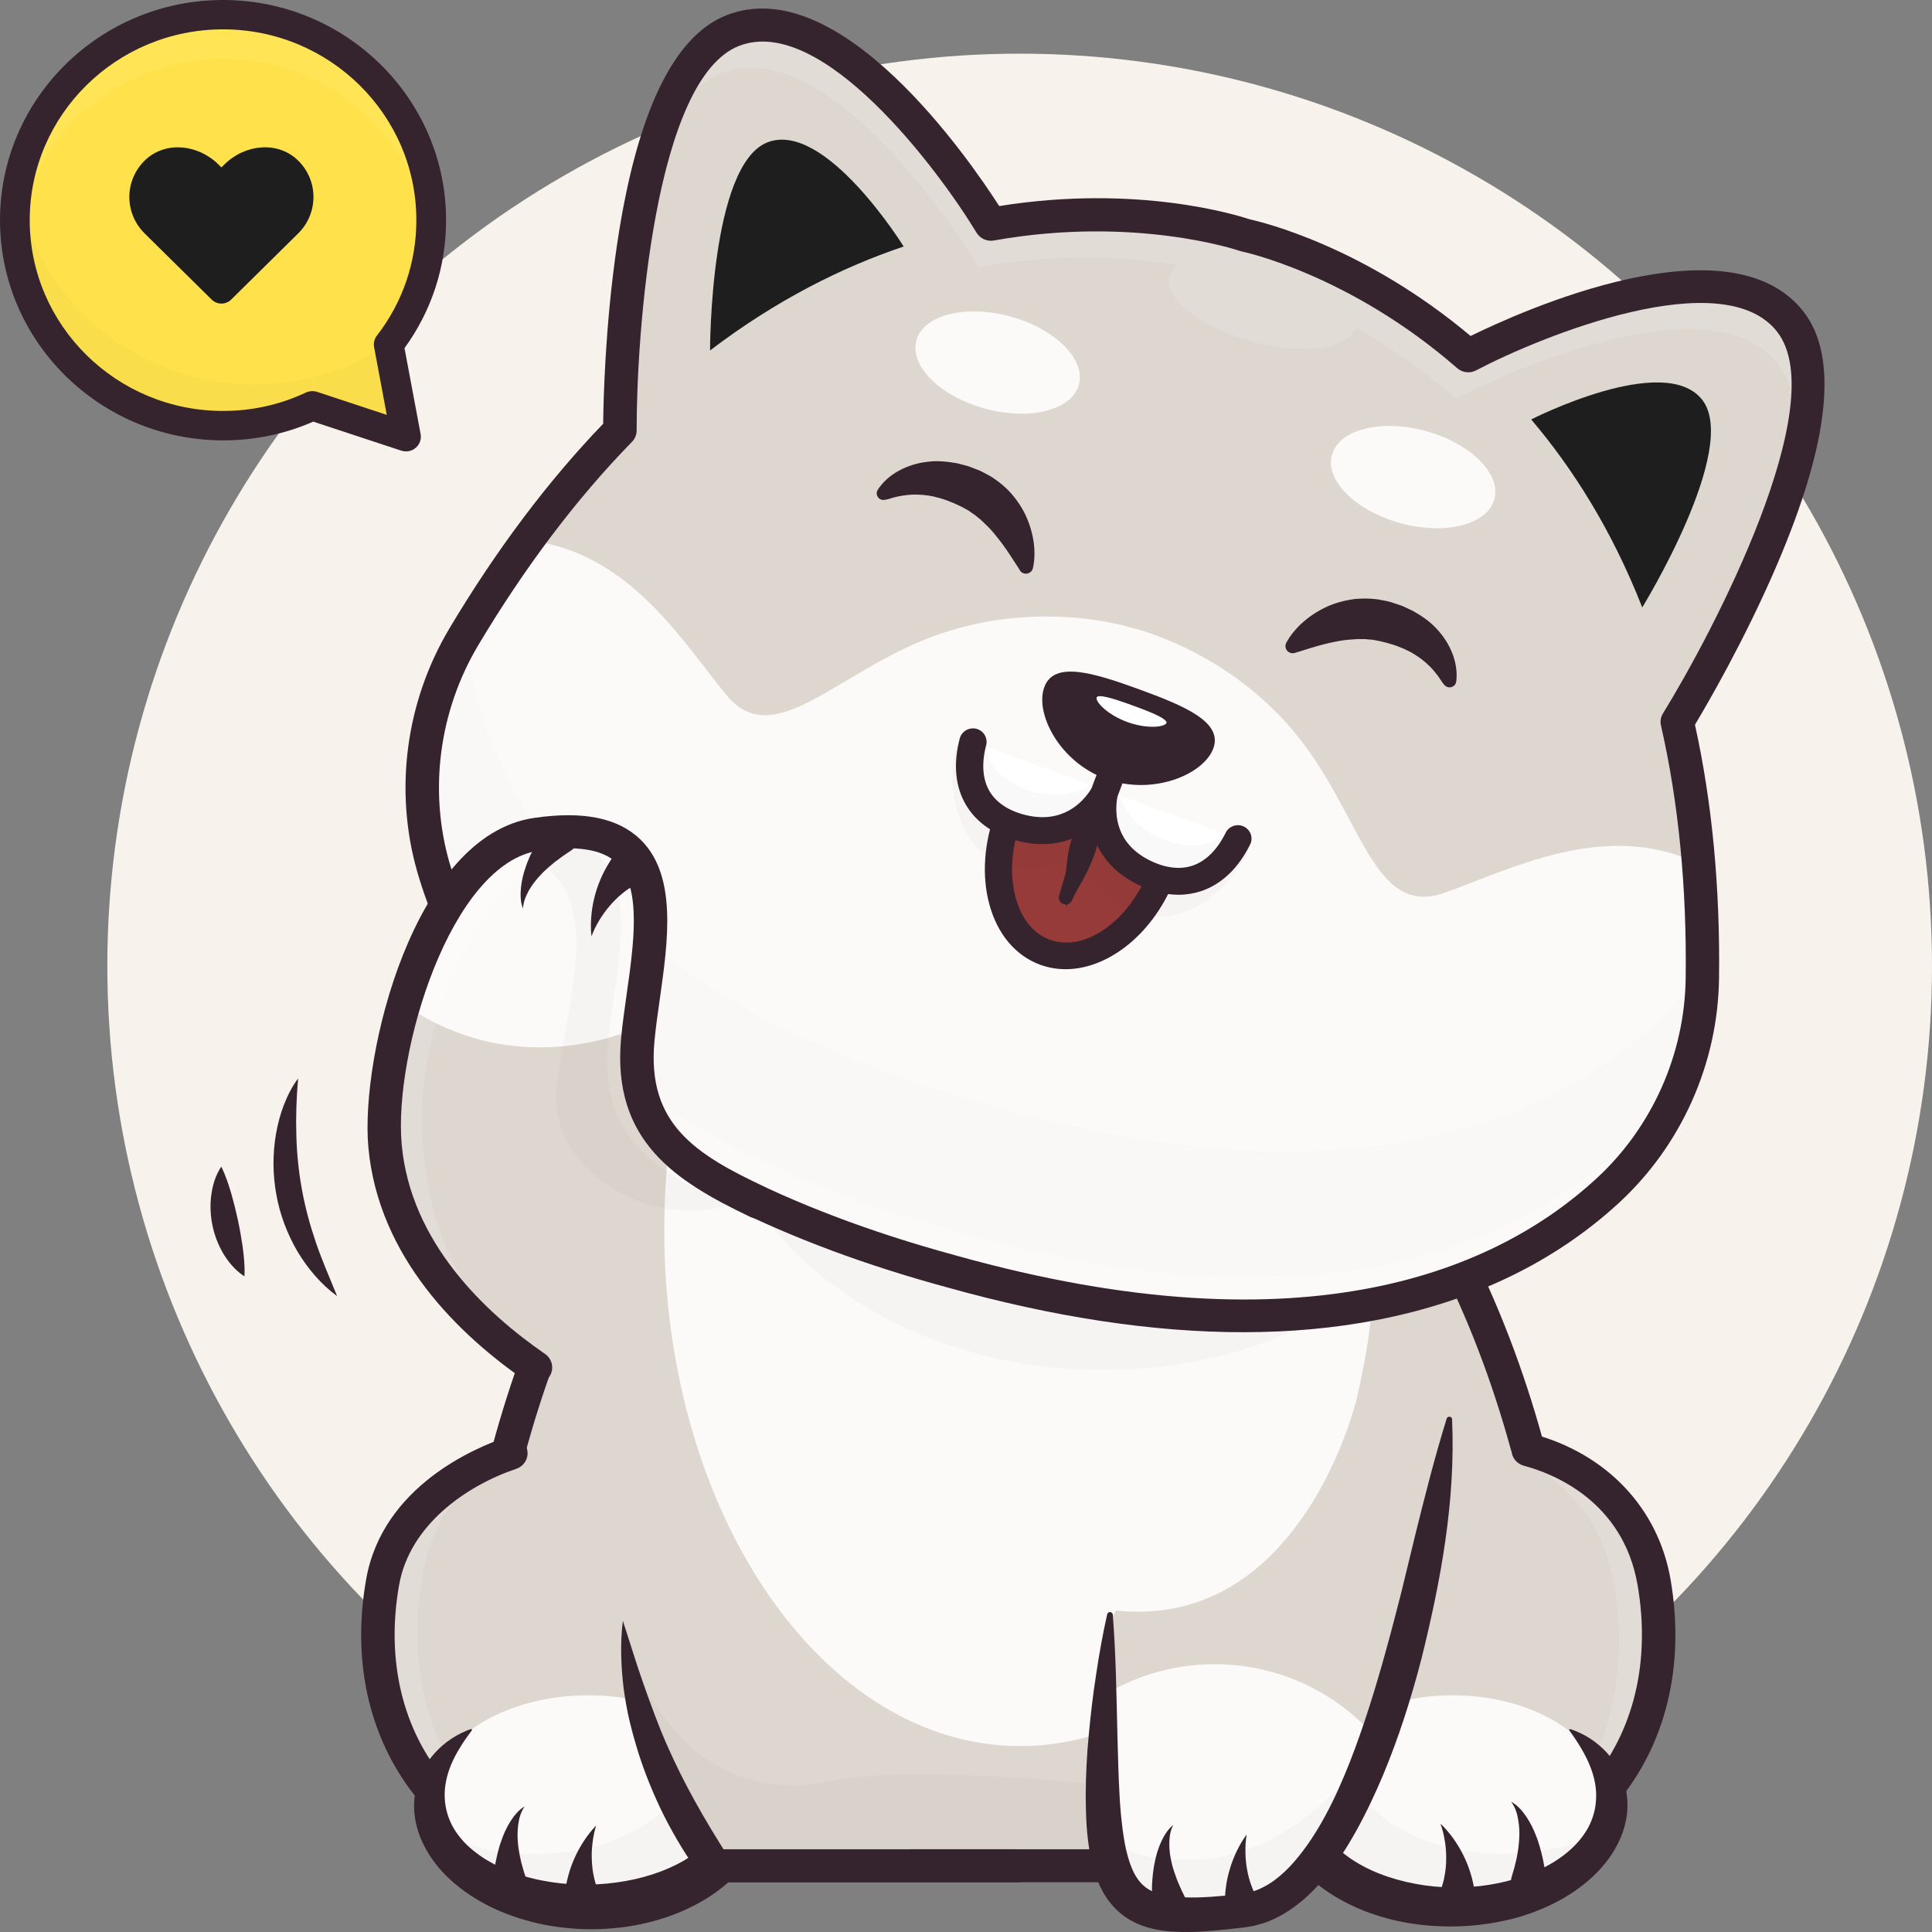
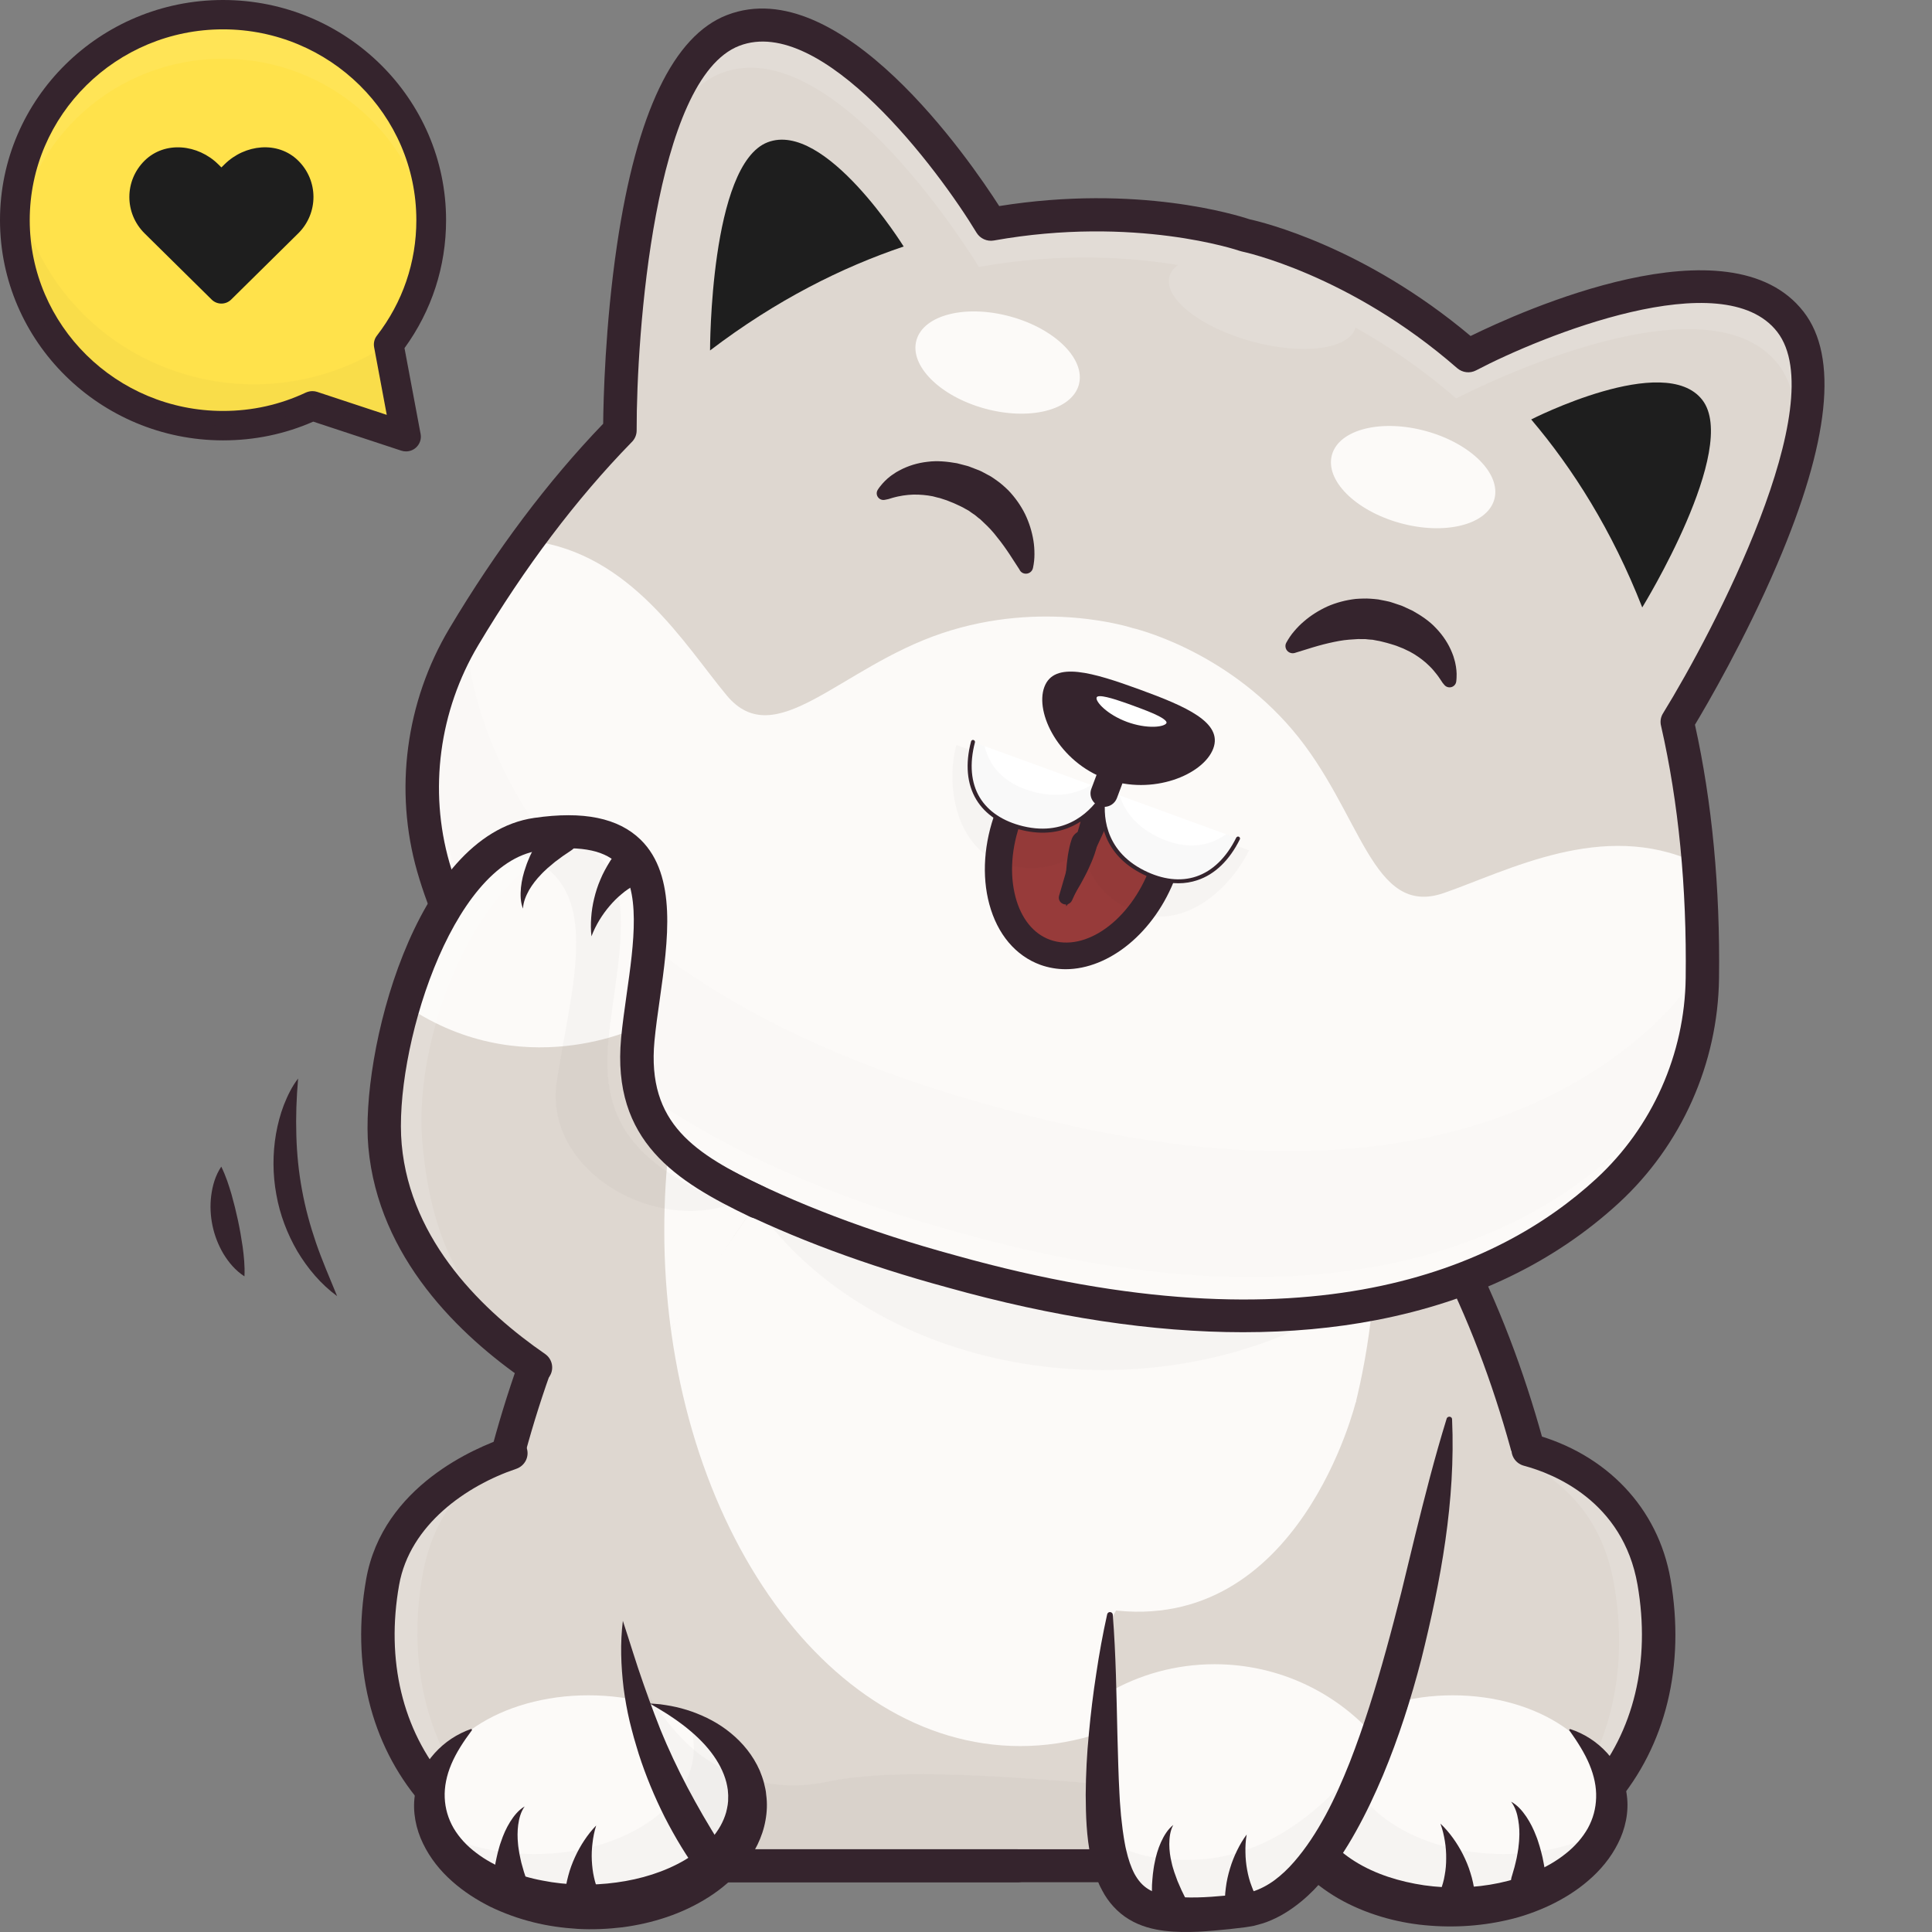
<svg xmlns="http://www.w3.org/2000/svg" width="170" height="170" viewBox="0 0 170 170" fill="none">
  <rect x="0" y="0" width="170" height="170" fill="#808080" stroke="none" />
-   <circle cx="89.722" cy="85" r="80.278" fill="#F8F2ED" />
  <g opacity="0.35">
    <g opacity="0.35">
      <path opacity="0.35" d="M82.014 152.202C73.04 152.202 65.762 156.228 65.762 157.462V164.172H98.266V157.462C98.266 156.222 90.988 152.202 82.014 152.202Z" fill="#35242D" />
    </g>
  </g>
  <path d="M43.164 134.403C43.138 134.518 43.119 134.633 43.093 134.748C43.093 134.748 43.093 134.748 43.1 134.742L43.164 134.403Z" fill="#DED7D0" />
  <path d="M42.847 135.189L43.002 134.371L43.326 134.428L43.248 134.825L42.847 135.189Z" fill="#35242D" />
  <path d="M136.66 137.502C132.957 116.054 121.846 87.78 89.717 76.992V76.928C89.684 76.941 89.659 76.948 89.626 76.96C89.594 76.948 89.568 76.941 89.536 76.928V76.992C58.922 87.263 47.39 113.402 43.162 134.403C43.162 134.409 43.097 134.748 43.007 135.361C42.282 140.123 39.886 161.149 53.341 163.923C54.234 164.108 55.154 164.178 56.067 164.178H89.529H89.71H123.348C124.131 164.178 124.915 164.127 125.685 163.993C138.013 161.788 137.45 144.641 136.66 137.502Z" fill="#DED7D0" />
  <path d="M123.352 164.332H56.065C55.055 164.332 54.148 164.249 53.306 164.076C39.625 161.258 42.189 139.637 42.843 135.336C42.94 134.71 43.005 134.371 43.005 134.371C47.129 113.881 58.525 87.288 89.365 76.884V76.711L89.624 76.801L89.883 76.711V76.884C121.895 87.685 133.084 115.786 136.827 137.477V137.49C137.63 144.769 138.154 161.929 125.722 164.153C125.003 164.274 124.233 164.332 123.352 164.332ZM89.618 77.133L89.579 77.146C58.797 87.474 47.434 113.996 43.322 134.428C43.322 134.441 43.257 134.78 43.167 135.381C42.519 139.637 39.981 161.002 53.371 163.757C54.194 163.923 55.074 164.006 56.065 164.006H123.352C124.213 164.006 124.965 163.948 125.657 163.821C137.817 161.648 137.286 144.705 136.49 137.515C132.754 115.888 121.598 87.857 89.657 77.139L89.618 77.133Z" fill="#35242D" />
  <path d="M136.66 137.502C132.957 116.054 121.846 87.78 89.717 76.992V76.928C89.684 76.941 89.659 76.948 89.626 76.96C89.594 76.948 89.568 76.941 89.536 76.928V76.992C58.922 87.263 47.39 113.402 43.162 134.403C43.162 134.409 43.097 134.748 43.007 135.361C42.282 140.123 39.886 161.149 53.341 163.923C54.234 164.108 55.154 164.178 56.067 164.178H89.529H89.71H123.348C124.131 164.178 124.915 164.127 125.685 163.993C138.013 161.788 137.45 144.641 136.66 137.502Z" fill="#DED7D0" />
  <path d="M123.352 164.332H56.065C55.055 164.332 54.148 164.249 53.306 164.076C39.625 161.258 42.189 139.637 42.843 135.336C42.94 134.71 43.005 134.371 43.005 134.371C47.129 113.881 58.525 87.288 89.365 76.884V76.711L89.624 76.801L89.883 76.711V76.884C121.895 87.685 133.084 115.786 136.827 137.477V137.49C137.63 144.769 138.154 161.929 125.722 164.153C125.003 164.274 124.233 164.332 123.352 164.332ZM89.618 77.133L89.579 77.146C58.797 87.474 47.434 113.996 43.322 134.428C43.322 134.441 43.257 134.78 43.167 135.381C42.519 139.637 39.981 161.002 53.371 163.757C54.194 163.923 55.074 164.006 56.065 164.006H123.352C124.213 164.006 124.965 163.948 125.657 163.821C137.817 161.648 137.286 144.705 136.49 137.515C132.754 115.888 121.598 87.857 89.657 77.139L89.618 77.133Z" fill="#35242D" />
  <path d="M124.2 165.623H55.184C55.145 165.623 55.106 165.623 55.074 165.616C51.059 165.316 47.822 163.674 45.452 160.74C39.372 153.211 40.926 139.241 41.548 135.138C41.645 134.518 41.71 134.141 41.723 134.09C45.899 113.351 57.437 86.413 88.672 75.746C88.951 75.548 89.287 75.458 89.618 75.478C89.948 75.458 90.285 75.548 90.563 75.746C122.983 86.815 134.314 115.281 138.108 137.253C138.115 137.279 138.115 137.311 138.121 137.343C138.795 143.427 139.118 154.586 133.751 160.964C131.4 163.763 128.221 165.329 124.31 165.623C124.271 165.623 124.239 165.623 124.2 165.623ZM55.242 162.721H124.142C127.243 162.478 129.652 161.296 131.491 159.11C136.321 153.371 135.7 142.264 135.201 137.707C131.536 116.514 120.646 89.11 89.624 78.507C59.716 88.726 48.638 114.68 44.61 134.69C44.604 134.716 44.546 135.035 44.462 135.579C44.054 138.288 42.279 152.163 47.751 158.938C49.609 161.232 52.057 162.466 55.242 162.721Z" fill="#35242D" />
  <path d="M43.158 134.563H42.958L42.996 134.371L43.327 134.403V134.563H43.158Z" fill="#35242D" />
  <path d="M55.468 127.533C55.468 127.533 36.283 124.503 33.673 139.209C31.064 153.915 41.087 164.172 51.778 164.172" fill="#DED7D0" />
  <g opacity="0.5">
    <g opacity="0.5">
      <path opacity="0.5" d="M37.181 138.589C38.146 133.131 41.203 129.91 44.816 128.025C39.914 129.226 34.909 132.204 33.672 139.209C31.347 152.33 39.079 161.91 48.37 163.814C40.581 159.839 35.058 150.559 37.181 138.589Z" fill="white" />
    </g>
  </g>
  <path d="M51.774 165.623C46.18 165.623 40.793 163.067 36.998 158.606C32.589 153.429 30.892 146.45 32.22 138.954C33.676 130.722 41.965 127.335 44.47 126.491C45.241 126.229 46.076 126.638 46.342 127.399C46.607 128.159 46.193 128.984 45.422 129.246C41.058 130.716 36.059 134.167 35.12 139.458C33.942 146.092 35.412 152.228 39.252 156.74C42.489 160.542 47.054 162.722 51.774 162.722C52.59 162.722 53.244 163.374 53.244 164.172C53.251 164.978 52.59 165.623 51.774 165.623Z" fill="#35242D" />
  <path d="M51.781 167.796C59.509 167.796 65.773 163.627 65.773 158.484C65.773 153.342 59.509 149.173 51.781 149.173C44.053 149.173 37.789 153.342 37.789 158.484C37.789 163.627 44.053 167.796 51.781 167.796Z" fill="#FCFAF8" />
  <g opacity="0.3">
    <g opacity="0.3">
      <path opacity="0.3" d="M60.482 151.199C60.851 152.029 61.051 152.911 61.051 153.825C61.051 158.964 54.79 163.137 47.059 163.137C43.77 163.137 40.746 162.376 38.357 161.117C40.06 164.978 45.421 167.796 51.779 167.796C59.504 167.796 65.772 163.629 65.772 158.484C65.772 155.532 63.706 152.905 60.482 151.199Z" fill="#35242D" />
    </g>
  </g>
  <path d="M57.183 149.895C57.494 149.907 57.798 149.939 58.115 149.965C58.426 150.003 58.73 150.061 59.041 150.112C59.656 150.227 60.272 150.393 60.874 150.604C62.072 151.032 63.257 151.633 64.299 152.496C65.341 153.346 66.261 154.451 66.85 155.794C66.986 156.132 67.115 156.477 67.213 156.835C67.297 157.2 67.4 157.558 67.42 157.935C67.523 158.676 67.491 159.443 67.355 160.184C67.09 161.68 66.377 163.035 65.484 164.159C64.584 165.284 63.502 166.205 62.343 166.94C60.019 168.422 57.41 169.234 54.781 169.585C53.466 169.739 52.139 169.803 50.825 169.726C49.51 169.643 48.189 169.464 46.907 169.138C45.619 168.818 44.363 168.365 43.152 167.783C41.954 167.182 40.801 166.447 39.778 165.534C38.749 164.626 37.849 163.514 37.227 162.223C36.599 160.938 36.295 159.443 36.496 158.011C36.683 156.58 37.337 155.27 38.231 154.279C39.124 153.282 40.238 152.56 41.429 152.144C41.468 152.132 41.514 152.151 41.527 152.189C41.533 152.215 41.533 152.24 41.514 152.259C40.769 153.256 40.135 154.234 39.714 155.231C39.293 156.228 39.092 157.225 39.131 158.177C39.17 159.13 39.435 160.031 39.914 160.862C40.4 161.686 41.086 162.427 41.909 163.041C42.724 163.667 43.663 164.166 44.648 164.568C45.632 164.971 46.674 165.278 47.742 165.476C48.804 165.687 49.892 165.802 50.986 165.821C52.081 165.853 53.175 165.789 54.243 165.642C56.387 165.355 58.484 164.709 60.259 163.667C61.139 163.137 61.942 162.523 62.577 161.808C63.211 161.092 63.664 160.293 63.898 159.456C64.001 159.034 64.092 158.599 64.072 158.158C64.092 157.935 64.046 157.717 64.04 157.487C64.014 157.264 63.962 157.04 63.91 156.816C63.677 155.915 63.205 155.014 62.557 154.17C61.91 153.327 61.087 152.553 60.174 151.844C59.941 151.678 59.715 151.492 59.469 151.326C59.223 151.167 58.983 150.988 58.73 150.828L57.96 150.355C57.714 150.208 57.449 150.061 57.183 149.895Z" fill="#35242D" />
-   <path d="M62.854 164.172C50.96 146.987 55.473 130.99 55.473 130.99C55.473 130.99 62.647 158.542 83.581 163.821L62.854 164.172Z" fill="#DED7D0" />
  <path d="M89.525 165.623H62.849C62.033 165.623 61.379 164.971 61.379 164.172C61.379 163.373 62.039 162.721 62.849 162.721H89.532C90.348 162.721 91.002 163.373 91.002 164.172C91.002 164.971 90.341 165.623 89.525 165.623Z" fill="#35242D" />
  <path d="M89.772 153.64C107.069 153.64 121.091 133.302 121.091 108.213C121.091 83.124 107.069 62.785 89.772 62.785C72.474 62.785 58.452 83.124 58.452 108.213C58.452 133.302 72.474 153.64 89.772 153.64Z" fill="#FCFAF8" />
  <g opacity="0.3">
    <g opacity="0.3">
      <path opacity="0.3" d="M97.042 120.554C116.313 120.554 131.936 108.018 131.936 92.555C131.936 77.091 116.313 64.556 97.042 64.556C77.771 64.556 62.149 77.091 62.149 92.555C62.149 108.018 77.771 120.554 97.042 120.554Z" fill="#35242D" />
    </g>
  </g>
  <path d="M124.206 127.533C124.206 127.533 142.99 124.503 145.541 139.209C148.092 153.915 138.282 164.172 127.819 164.172" fill="#DED7D0" />
  <g opacity="0.5">
    <g opacity="0.5">
      <path opacity="0.5" d="M142.013 139.337C141.048 133.879 137.992 130.658 134.379 128.773C139.28 129.974 144.286 132.952 145.522 139.957C147.847 153.078 140.116 162.658 130.824 164.562C138.613 160.587 144.137 151.307 142.013 139.337Z" fill="white" />
    </g>
  </g>
  <path d="M127.818 165.623C127.002 165.623 126.348 164.971 126.348 164.172C126.348 163.373 127.009 162.722 127.818 162.722C132.351 162.722 136.754 160.606 139.901 156.919C143.766 152.387 145.255 146.188 144.09 139.452C142.808 132.07 136.669 129.661 134.086 128.971C133.302 128.76 132.836 127.961 133.05 127.188C133.264 126.414 134.073 125.954 134.856 126.165C141.364 127.91 145.903 132.697 146.991 138.96C148.305 146.552 146.589 153.595 142.154 158.791C138.444 163.137 133.218 165.623 127.818 165.623Z" fill="#35242D" />
  <path d="M127.827 167.796C135.391 167.796 141.522 163.627 141.522 158.484C141.522 153.342 135.391 149.173 127.827 149.173C120.264 149.173 114.133 153.342 114.133 158.484C114.133 163.627 120.264 167.796 127.827 167.796Z" fill="#FCFAF8" />
  <path d="M122.821 151.294C121.766 151.639 120.756 152.074 119.83 152.604C118.904 153.135 118.049 153.761 117.363 154.496C116.67 155.218 116.146 156.036 115.848 156.88C115.783 157.091 115.725 157.308 115.68 157.519C115.654 157.736 115.602 157.947 115.602 158.164C115.557 158.599 115.608 159.034 115.699 159.455C115.893 160.305 116.334 161.123 116.955 161.865C117.583 162.6 118.367 163.258 119.254 163.808C121.028 164.913 123.158 165.572 125.321 165.891C127.496 166.198 129.756 166.14 131.906 165.687C134.043 165.233 136.127 164.415 137.753 163.117C138.568 162.478 139.242 161.711 139.715 160.874C140.181 160.031 140.42 159.129 140.446 158.184C140.479 157.238 140.271 156.253 139.857 155.263C139.443 154.266 138.821 153.288 138.096 152.265C138.07 152.234 138.076 152.182 138.115 152.163C138.135 152.15 138.161 152.144 138.186 152.15C139.397 152.547 140.517 153.262 141.424 154.259C142.33 155.25 142.984 156.579 143.153 158.017C143.341 159.449 143.01 160.951 142.363 162.216C141.722 163.494 140.802 164.581 139.773 165.463C138.743 166.358 137.591 167.067 136.393 167.642C135.195 168.205 133.939 168.652 132.663 168.94C130.106 169.534 127.47 169.655 124.868 169.349C123.566 169.189 122.271 168.908 121.008 168.486C119.746 168.07 118.516 167.521 117.357 166.805C116.204 166.089 115.103 165.214 114.197 164.108C113.29 163.009 112.565 161.667 112.254 160.184C112.099 159.443 112.034 158.682 112.112 157.928C112.118 157.551 112.209 157.18 112.274 156.81C112.358 156.445 112.475 156.087 112.598 155.736C113.128 154.343 113.99 153.147 114.987 152.176C117.013 150.246 119.506 149.121 122.032 148.501C122.821 148.309 123.618 148.782 123.819 149.556C124.006 150.297 123.579 151.045 122.86 151.288L122.821 151.294Z" fill="#35242D" />
  <g opacity="0.3">
    <g opacity="0.3">
      <path opacity="0.3" d="M118.895 151.199C118.526 152.029 118.325 152.911 118.325 153.825C118.325 158.964 124.586 163.137 132.317 163.137C135.607 163.137 138.63 162.376 141.02 161.117C139.317 164.978 133.956 167.796 127.597 167.796C119.873 167.796 113.605 163.629 113.605 158.484C113.605 155.532 115.67 152.905 118.895 151.199Z" fill="#35242D" />
    </g>
  </g>
  <path d="M147.595 63.52C147.595 63.52 164.119 36.774 157.553 28.312C150.987 19.85 129.199 31.297 129.199 31.297C119.306 22.663 109.567 20.688 109.567 20.688C109.567 20.688 100.205 17.396 87.203 19.723C87.203 19.723 74.577 -1.208 64.521 2.671C54.459 6.551 54.556 37.88 54.556 37.88C49.862 42.685 45.232 48.655 40.823 56.043C37.184 62.153 36.187 69.483 38.142 76.302C41.516 88.081 52.607 103.419 83.765 111.881C114.851 120.579 132.391 113.127 141.463 104.781C146.714 99.949 149.712 93.168 149.803 86.08C149.913 77.51 149.084 70.033 147.595 63.52Z" fill="#DED7D0" />
  <g opacity="0.5">
    <g opacity="0.5">
      <path opacity="0.5" d="M157.326 29.124C150.76 20.662 128.972 32.109 128.972 32.109C119.078 23.474 109.34 21.5 109.34 21.5C109.34 21.5 99.977 18.208 86.976 20.535C86.976 20.535 74.35 -0.396 64.294 3.483C60.616 4.896 58.298 9.983 56.835 15.863C58.305 11.293 60.416 7.612 63.452 6.436C73.508 2.557 86.134 23.487 86.134 23.487C93.483 22.171 99.666 22.656 103.655 23.321C103.273 23.596 103.014 23.928 102.904 24.318C102.367 26.229 105.591 28.785 110.111 30.032C114.63 31.278 118.729 30.741 119.273 28.83C119.273 28.83 119.273 28.83 119.273 28.824C122.018 30.358 125.068 32.39 128.13 35.061C128.13 35.061 149.918 23.615 156.484 32.077C158.472 34.633 158.342 38.864 157.196 43.523C159.042 37.745 159.728 32.217 157.326 29.124Z" fill="white" />
    </g>
  </g>
  <path d="M79.515 21.691C79.515 21.691 72.619 10.565 67.543 12.52C62.46 14.482 62.479 30.837 62.479 30.837C68.313 26.395 74.102 23.513 79.515 21.691Z" fill="#1E1E1E" />
  <path d="M134.733 36.908C134.733 36.908 146.472 30.913 149.788 35.189C153.103 39.464 144.504 53.448 144.504 53.448C141.843 46.661 138.404 41.235 134.733 36.908Z" fill="#1E1E1E" />
  <path d="M39.812 58.331C39.754 58.331 39.696 58.331 39.638 58.331C39.074 59.692 38.582 61.021 38.129 62.331C38.019 62.715 37.922 63.098 37.831 63.482C38.006 62.836 38.194 62.191 38.42 61.558C38.809 60.453 39.275 59.379 39.812 58.331Z" fill="#FCFAF8" />
  <path d="M37.829 63.483C37.401 65.323 37.181 67.202 37.168 69.088C37.427 66.678 37.842 64.167 38.418 61.553C38.191 62.192 37.997 62.837 37.829 63.483Z" fill="#FCFAF8" />
  <path d="M147.67 63.866C147.489 64.166 147.386 64.332 147.386 64.332C148.201 67.886 148.816 71.733 149.192 75.887C141.014 72.123 132.687 76.622 127.048 78.578C120.676 80.783 119.828 71.414 113.735 64.237C107.642 57.059 99.633 55.257 99.633 55.257C99.633 55.257 91.837 52.701 82.856 55.73C73.876 58.753 68.23 66.333 63.943 61.188C60.207 56.689 55.526 48.732 46.785 47.594C44.693 50.4 42.634 53.474 40.62 56.849C40.329 57.334 40.063 57.826 39.811 58.325C39.274 59.373 38.807 60.453 38.419 61.552C37.843 64.166 37.435 66.672 37.169 69.087C37.15 71.51 37.467 73.938 38.141 76.309C41.514 88.088 52.605 103.426 83.763 111.888C114.849 120.586 132.39 113.134 141.461 104.788C143.08 103.298 144.478 101.624 145.65 99.815C146.978 97.764 148.001 95.54 148.7 93.207C148.7 93.201 148.7 93.201 148.706 93.194C148.752 93.034 148.804 92.881 148.849 92.721C149.451 90.574 149.775 88.35 149.807 86.088C149.917 77.658 149.114 70.295 147.67 63.866Z" fill="#FCFAF8" />
  <path d="M109.38 117.224C101.442 117.224 92.733 115.908 83.35 113.281C69.06 109.402 57.677 103.727 49.532 96.409C43.128 90.657 38.816 84.023 36.712 76.699C34.666 69.554 35.695 61.757 39.541 55.302C43.653 48.406 48.205 42.347 53.074 37.286C53.093 35.292 53.242 28.626 54.297 21.513C56.013 9.932 59.27 3.132 63.971 1.323C73.93 -2.518 85.312 14.061 87.922 18.132C100.088 16.183 108.875 18.937 109.95 19.295C111.057 19.538 120.018 21.679 129.4 29.565C133.771 27.418 152.205 19.058 158.706 27.437C161.775 31.393 160.991 38.864 156.375 49.659C153.545 56.28 150.172 62.057 149.142 63.77C150.651 70.589 151.363 78.099 151.26 86.1C151.162 93.584 147.951 100.78 142.447 105.848C136.801 111.044 129.633 114.508 121.132 116.151C117.441 116.866 113.517 117.224 109.38 117.224ZM55.567 38.922C50.71 43.9 46.178 49.908 42.079 56.778C38.641 62.549 37.715 69.522 39.548 75.906C42.733 87.02 53.061 102.039 84.147 110.482C115.175 119.161 131.893 111.594 140.453 103.72C145.374 99.195 148.242 92.76 148.326 86.062C148.43 78.086 147.698 70.627 146.164 63.891C146.067 63.521 146.112 63.118 146.332 62.767C150.78 55.564 161.263 35.49 156.381 29.201C151.622 23.072 135.642 29.565 129.886 32.588C129.342 32.876 128.682 32.793 128.222 32.397C118.73 24.114 109.36 22.145 109.263 22.126C109.198 22.113 109.127 22.094 109.062 22.069C108.972 22.037 99.875 18.943 87.456 21.161C86.853 21.27 86.245 20.995 85.928 20.477C82.587 14.949 72.33 1.221 65.046 4.033C57.574 6.916 56 29.444 56.02 37.88C56.02 38.276 55.852 38.653 55.567 38.922Z" fill="#35242D" />
  <path d="M94.924 33.87C95.555 31.636 92.871 28.944 88.927 27.857C84.983 26.77 81.273 27.699 80.641 29.933C80.009 32.166 82.694 34.859 86.638 35.946C90.582 37.033 94.291 36.103 94.924 33.87Z" fill="#FCFAF8" />
  <path d="M131.485 43.949C132.117 41.715 129.433 39.023 125.489 37.936C121.545 36.849 117.835 37.778 117.203 40.012C116.571 42.245 119.256 44.938 123.2 46.025C127.144 47.112 130.853 46.182 131.485 43.949Z" fill="#FCFAF8" />
  <path d="M98.383 63.456C98.389 63.463 98.389 63.463 98.383 63.456L98.409 63.406H98.402L98.383 63.456Z" fill="#973B3A" />
  <path d="M98.212 63.412L98.225 63.361C98.225 63.361 98.218 63.361 98.218 63.355L98.199 63.412C98.212 63.412 98.212 63.412 98.212 63.412Z" fill="#973B3A" />
  <path d="M103.588 73.382C100.927 80.495 95.728 85.154 91.972 83.786C88.223 82.418 87.343 75.542 90.004 68.428" fill="#973B3A" />
  <path d="M93.341 84.196C92.849 84.196 92.376 84.112 91.923 83.953C90.045 83.269 88.802 81.256 88.42 78.284C88.044 75.357 88.549 71.835 89.851 68.365C89.883 68.276 89.987 68.231 90.077 68.263C90.168 68.295 90.213 68.397 90.181 68.487C88.905 71.899 88.4 75.363 88.769 78.239C89.132 81.07 90.297 82.981 92.046 83.62C95.698 84.956 100.807 80.329 103.435 73.318C103.468 73.229 103.571 73.184 103.662 73.216C103.753 73.248 103.798 73.35 103.766 73.439C101.389 79.779 96.98 84.196 93.341 84.196Z" fill="#35242D" />
  <path d="M102.933 74.967C101.91 77.242 100.622 79.21 99.236 80.719C96.847 83.326 94.166 84.585 91.971 83.787C89.776 82.988 88.565 80.303 88.475 76.782C88.416 74.75 88.734 72.436 89.459 70.052L102.933 74.967Z" fill="#973B3A" />
  <path d="M93.353 84.221C92.848 84.221 92.362 84.138 91.896 83.966C89.688 83.16 88.367 80.54 88.27 76.782C88.212 74.686 88.548 72.334 89.261 69.988L89.319 69.784L103.196 74.846L103.112 75.037C102.108 77.268 100.819 79.275 99.382 80.84C97.368 83.052 95.244 84.221 93.353 84.221ZM89.584 70.314C88.93 72.551 88.613 74.782 88.671 76.776C88.762 80.367 89.992 82.853 92.039 83.595C94.085 84.343 96.649 83.243 99.084 80.585C100.45 79.096 101.681 77.197 102.658 75.082L89.584 70.314Z" fill="#35242D" />
  <path d="M93.191 78.82L95.399 71.228C95.58 70.595 96.247 70.237 96.888 70.416C97.523 70.595 97.892 71.254 97.711 71.886C97.698 71.944 97.672 72.001 97.646 72.052L94.324 79.236C94.188 79.536 93.826 79.67 93.521 79.53C93.243 79.402 93.107 79.102 93.191 78.82Z" fill="#35242D" />
  <path d="M93.765 85.282C93.013 85.282 92.269 85.154 91.55 84.899C89.362 84.1 87.762 82.202 87.05 79.556C86.377 77.057 86.577 74.155 87.613 71.388C87.84 70.775 88.533 70.461 89.154 70.691C89.776 70.915 90.093 71.599 89.86 72.212C88.993 74.526 88.818 76.923 89.362 78.955C89.867 80.84 90.942 82.163 92.379 82.687C95.506 83.825 99.456 80.981 101.191 76.347C101.418 75.734 102.111 75.421 102.733 75.651C103.354 75.874 103.671 76.558 103.438 77.172C101.612 82.055 97.585 85.282 93.765 85.282Z" fill="#35242D" />
  <g opacity="0.3">
    <g opacity="0.3">
      <path opacity="0.3" d="M109.912 74.82C108.105 78.481 103.812 82.156 99.383 80.022C95.524 78.162 95.343 74.781 95.343 74.781L95.265 74.749C95.265 74.749 92.921 77.139 88.745 76.142C84.336 75.088 83.105 69.496 84.148 65.546" fill="#35242D" />
    </g>
  </g>
  <path d="M108.919 73.784C107.113 77.446 103.966 78.43 100.605 76.756C96.772 74.845 96.908 71.343 97.103 70.09L97.025 70.058C96.345 71.132 94.144 73.88 89.967 72.87C86.309 71.988 84.567 69.221 85.61 65.278" fill="white" />
  <path d="M103.69 77.721C102.68 77.721 101.611 77.453 100.53 76.91C97.066 75.178 96.749 72.219 96.872 70.595C95.894 71.905 93.699 73.957 89.931 73.043C88.092 72.602 86.7 71.669 85.91 70.365C85.081 68.998 84.92 67.221 85.444 65.24C85.47 65.144 85.567 65.086 85.658 65.112C85.755 65.137 85.807 65.233 85.787 65.323C85.289 67.214 85.438 68.895 86.215 70.18C86.959 71.407 88.273 72.276 90.015 72.698C94.023 73.669 96.153 71.106 96.878 69.963C96.924 69.892 97.008 69.86 97.092 69.892L97.17 69.924C97.248 69.95 97.293 70.033 97.286 70.116C97.086 71.452 97.014 74.762 100.699 76.603C102.304 77.402 103.878 77.587 105.25 77.127C106.688 76.647 107.911 75.465 108.779 73.708C108.824 73.618 108.928 73.586 109.012 73.625C109.103 73.669 109.135 73.772 109.096 73.855C108.183 75.695 106.895 76.942 105.367 77.446C104.823 77.632 104.26 77.721 103.69 77.721Z" fill="#35242D" />
  <g opacity="0.3">
    <g opacity="0.3">
      <path opacity="0.3" d="M108.922 73.784C107.109 77.447 103.968 78.431 100.608 76.756C96.775 74.845 96.911 71.343 97.099 70.091L97.021 70.059C96.341 71.132 94.14 73.88 89.963 72.871C86.305 71.989 84.564 69.221 85.606 65.278L86.642 65.655C87.121 67.707 88.707 69.138 91.142 69.72C93.253 70.231 94.858 69.777 96.017 69.074L98.51 69.982C98.925 71.26 99.844 72.634 101.786 73.599C104.027 74.718 106.17 74.654 107.886 73.401L108.922 73.784Z" fill="#35242D" />
    </g>
  </g>
-   <path d="M103.688 78.731C102.516 78.731 101.292 78.424 100.068 77.811C97.446 76.501 96.397 74.538 96.022 72.851C94.623 73.887 92.538 74.711 89.683 74.021C87.572 73.51 85.959 72.423 85.027 70.876C84.056 69.272 83.855 67.227 84.451 64.978C84.619 64.345 85.273 63.968 85.914 64.127C86.555 64.294 86.937 64.939 86.775 65.572C86.348 67.195 86.458 68.608 87.093 69.662C87.695 70.653 88.789 71.362 90.259 71.72C93.503 72.5 95.257 70.621 96.015 69.426C96.319 68.953 96.915 68.748 97.446 68.946L97.524 68.978C98.055 69.17 98.378 69.707 98.294 70.263C98.087 71.656 98.178 74.213 101.156 75.702C102.509 76.379 103.811 76.539 104.918 76.175C106.096 75.785 107.107 74.781 107.851 73.273C108.143 72.685 108.861 72.442 109.45 72.73C110.046 73.017 110.292 73.727 110.001 74.308C108.971 76.398 107.476 77.817 105.676 78.418C105.041 78.622 104.374 78.731 103.688 78.731Z" fill="#35242D" />
  <path d="M97.152 70.998C97.016 70.998 96.874 70.973 96.738 70.922C96.116 70.698 95.799 70.014 96.032 69.4L98.098 63.892C98.324 63.278 99.017 62.965 99.639 63.195C100.26 63.419 100.578 64.102 100.344 64.716L98.279 70.225C98.098 70.704 97.644 70.998 97.152 70.998Z" fill="#35242D" />
  <path d="M106.756 65.866C105.895 68.167 101.414 70.033 97.309 68.537C93.204 67.042 91.035 62.747 91.896 60.446C92.757 58.145 96.157 59.168 100.262 60.664C104.36 62.159 107.617 63.572 106.756 65.866Z" fill="#35242D" />
  <path d="M102.793 63.668C102.605 64.173 100.908 64.32 99.128 63.674C97.347 63.029 96.156 61.821 96.343 61.316C96.531 60.811 97.995 61.297 99.775 61.949C101.549 62.594 102.98 63.163 102.793 63.668Z" fill="white" />
  <path d="M101.416 64.262C100.684 64.262 99.856 64.108 99.066 63.821C97.33 63.188 95.932 61.942 96.184 61.258C96.424 60.612 97.784 61.053 99.823 61.795C100.795 62.153 101.552 62.44 102.09 62.721C102.53 62.945 103.093 63.297 102.938 63.725C102.815 64.044 102.316 64.243 101.559 64.262C101.513 64.262 101.468 64.262 101.416 64.262ZM96.787 61.258C96.631 61.258 96.521 61.29 96.495 61.373C96.366 61.724 97.408 62.875 99.182 63.527C99.985 63.821 100.827 63.968 101.552 63.949C102.226 63.929 102.588 63.763 102.64 63.616C102.666 63.552 102.646 63.367 101.947 63.003C101.429 62.734 100.678 62.447 99.72 62.095C98.917 61.801 97.427 61.258 96.787 61.258Z" fill="#35242D" />
  <path d="M113.182 56.554C113.395 56.171 113.609 55.852 113.874 55.545C114.133 55.238 114.412 54.95 114.723 54.688C115.331 54.158 116.031 53.717 116.795 53.365C117.565 53.027 118.407 52.803 119.281 52.701C119.501 52.688 119.721 52.669 119.942 52.669C120.162 52.656 120.382 52.669 120.609 52.682C120.829 52.694 121.049 52.72 121.275 52.745L121.929 52.873L122.253 52.944C122.357 52.969 122.454 53.008 122.558 53.039L123.153 53.238C123.354 53.295 123.542 53.391 123.736 53.48L124.312 53.749C125.057 54.171 125.789 54.65 126.378 55.295C126.98 55.922 127.466 56.663 127.776 57.449L127.887 57.743L127.977 58.05C128.042 58.248 128.074 58.459 128.113 58.664C128.146 58.874 128.165 59.079 128.171 59.29C128.171 59.392 128.171 59.501 128.165 59.609C128.165 59.718 128.152 59.814 128.139 59.955C128.107 60.274 127.822 60.511 127.492 60.479C127.33 60.466 127.187 60.383 127.09 60.268L126.928 60.07C126.851 59.974 126.773 59.814 126.676 59.693C126.592 59.558 126.488 59.431 126.397 59.309C126.203 59.06 126.009 58.83 125.789 58.619C125.368 58.191 124.902 57.852 124.422 57.551C124.293 57.481 124.17 57.411 124.053 57.341L123.665 57.155C123.542 57.085 123.406 57.034 123.27 56.983L122.868 56.823C122.583 56.74 122.318 56.638 122.027 56.567C121.742 56.503 121.431 56.401 121.172 56.369L120.77 56.292C120.634 56.28 120.498 56.28 120.362 56.261C120.091 56.209 119.819 56.254 119.54 56.229C118.983 56.261 118.414 56.292 117.818 56.401C117.229 56.51 116.613 56.65 115.979 56.829C115.351 57.002 114.684 57.232 114.023 57.424L113.926 57.456C113.59 57.551 113.24 57.366 113.136 57.034C113.085 56.868 113.104 56.695 113.182 56.554Z" fill="#35242D" />
  <path d="M89.703 50.112C89.32 49.543 88.958 48.942 88.589 48.412C88.22 47.875 87.838 47.377 87.456 46.916C87.074 46.456 86.653 46.066 86.251 45.689C86.018 45.536 85.837 45.325 85.597 45.191C85.481 45.121 85.377 45.031 85.267 44.954L84.911 44.756C84.691 44.616 84.393 44.494 84.128 44.366C83.856 44.232 83.584 44.149 83.312 44.028L82.904 43.894C82.768 43.842 82.625 43.804 82.489 43.779L82.075 43.67C81.939 43.651 81.796 43.625 81.654 43.599C81.091 43.523 80.508 43.491 79.912 43.548C79.608 43.574 79.31 43.625 78.999 43.689C78.85 43.727 78.689 43.759 78.54 43.804C78.384 43.842 78.222 43.913 78.099 43.932L77.847 43.983C77.529 44.047 77.219 43.836 77.154 43.523C77.122 43.363 77.16 43.203 77.245 43.082C77.322 42.967 77.374 42.884 77.445 42.801C77.51 42.718 77.581 42.635 77.646 42.558C77.782 42.398 77.937 42.251 78.093 42.11C78.255 41.976 78.417 41.836 78.598 41.727L78.863 41.548L79.142 41.395C79.893 40.986 80.748 40.73 81.615 40.634C82.489 40.519 83.357 40.615 84.205 40.762L84.82 40.922C85.028 40.973 85.235 41.024 85.423 41.107L86.005 41.331C86.103 41.369 86.2 41.401 86.297 41.452L86.595 41.605L87.177 41.919C87.365 42.04 87.546 42.161 87.728 42.296C87.909 42.424 88.084 42.558 88.246 42.705C88.414 42.845 88.569 42.999 88.731 43.152C89.334 43.785 89.832 44.494 90.201 45.242C90.564 45.996 90.803 46.776 90.933 47.568C90.998 47.965 91.023 48.361 91.023 48.763C91.023 49.166 90.985 49.55 90.894 49.978C90.823 50.316 90.493 50.534 90.149 50.47C89.975 50.438 89.838 50.336 89.748 50.201L89.703 50.112Z" fill="#35242D" />
  <g opacity="0.3">
    <g opacity="0.3">
      <g opacity="0.3">
        <path opacity="0.3" d="M145.367 90.305C136.296 98.652 118.755 106.104 87.669 97.405C56.511 88.944 45.42 73.605 42.046 61.827C41.263 59.104 40.965 56.298 41.101 53.518C37.864 59.449 37.041 66.415 38.906 72.915C42.279 84.694 53.371 100.032 84.528 108.494C115.615 117.192 133.155 109.74 142.227 101.393C147.232 96.785 150.184 90.407 150.534 83.677C149.2 86.125 147.465 88.375 145.367 90.305Z" fill="#35242D" />
      </g>
    </g>
  </g>
  <path d="M96.519 74.43C96.415 74.903 96.247 75.363 96.059 75.817C95.865 76.27 95.664 76.718 95.425 77.159C95.198 77.6 94.952 78.041 94.686 78.469C94.421 78.903 94.143 79.332 93.819 79.747C93.761 79.229 93.748 78.718 93.748 78.213C93.748 77.708 93.767 77.21 93.806 76.718C93.838 76.219 93.897 75.733 93.968 75.248C94.052 74.768 94.143 74.289 94.305 73.829C94.512 73.241 95.166 72.921 95.761 73.126C96.331 73.305 96.642 73.874 96.519 74.43Z" fill="#35242D" />
  <path d="M127.521 124.855C127.521 124.855 122.633 166.53 109.417 168.109C95.956 169.713 96.532 166.562 97.614 142.781C97.614 142.775 111.094 116.732 127.521 124.855Z" fill="#DED7D0" />
  <path d="M121.268 153.154C118.451 160.964 114.605 167.496 109.523 168.103C97.337 169.554 96.651 167.106 97.434 148.981C100.205 147.364 103.43 146.437 106.881 146.437C112.682 146.444 117.856 149.058 121.268 153.154Z" fill="#FCFAF8" />
  <g opacity="0.3">
    <g opacity="0.3">
      <path opacity="0.3" d="M105.123 163.642C112.686 163.36 118.228 157.583 121.77 152.202C118.927 160.433 114.978 167.476 109.688 168.109C101.407 169.1 98.441 168.282 97.632 161.974C99.315 163.086 101.718 163.769 105.123 163.642Z" fill="#35242D" />
    </g>
  </g>
  <path d="M119.319 123.282C119.319 123.282 114.378 143.906 97.634 141.644C80.89 139.381 95.374 112.846 119.319 123.282Z" fill="#FCFAF8" />
  <path d="M127.771 124.887C128.088 132.058 126.787 139.081 125.065 146.003C124.165 149.46 123.083 152.88 121.685 156.222C120.979 157.89 120.209 159.539 119.308 161.15C118.415 162.76 117.385 164.326 116.097 165.77C115.456 166.492 114.731 167.17 113.908 167.771C113.093 168.371 112.167 168.895 111.137 169.234C110.878 169.311 110.613 169.381 110.354 169.451C110.088 169.496 109.803 169.554 109.551 169.586C109.098 169.637 108.651 169.694 108.198 169.745C107.291 169.841 106.372 169.924 105.433 169.975C104.487 170.014 103.516 170.02 102.493 169.899C101.483 169.777 100.369 169.509 99.346 168.889C98.317 168.275 97.495 167.33 96.996 166.365C96.866 166.122 96.737 165.879 96.646 165.636C96.556 165.393 96.433 165.144 96.368 164.907L96.148 164.185L95.986 163.469C95.591 161.565 95.546 159.737 95.533 157.928C95.546 156.12 95.636 154.337 95.811 152.566C95.973 150.796 96.186 149.032 96.459 147.281C96.718 145.53 97.035 143.785 97.423 142.04C97.456 141.906 97.585 141.823 97.721 141.855C97.831 141.881 97.909 141.97 97.915 142.072C98.194 145.619 98.239 149.147 98.323 152.643C98.375 154.394 98.407 156.133 98.504 157.845C98.524 158.274 98.55 158.702 98.589 159.124C98.615 159.552 98.66 159.967 98.712 160.383C98.751 160.804 98.815 161.207 98.874 161.616C98.9 161.821 98.945 162.012 98.977 162.217C99.016 162.415 99.048 162.619 99.1 162.805C99.275 163.578 99.515 164.294 99.825 164.882C100.149 165.47 100.525 165.904 101.023 166.218C101.515 166.531 102.169 166.735 102.92 166.844C103.672 166.953 104.487 166.972 105.323 166.959C106.164 166.94 107.026 166.876 107.893 166.793C108.327 166.754 108.767 166.703 109.201 166.659L109.719 166.575L110.224 166.441C110.891 166.23 111.545 165.885 112.154 165.438C112.762 164.984 113.339 164.441 113.863 163.834C114.925 162.619 115.838 161.207 116.641 159.724C117.444 158.235 118.13 156.669 118.765 155.072C120.014 151.87 121.037 148.553 121.963 145.198C122.429 143.523 122.863 141.836 123.297 140.142L124.534 135.049C125.376 131.649 126.237 128.242 127.292 124.836V124.829C127.331 124.702 127.473 124.625 127.603 124.67C127.7 124.689 127.771 124.785 127.771 124.887Z" fill="#35242D" />
  <path d="M54.807 142.622C55.429 144.507 55.973 146.348 56.614 148.15C56.925 149.051 57.255 149.946 57.585 150.828L58.097 152.151C58.271 152.585 58.466 153.02 58.647 153.454C59.404 155.18 60.246 156.867 61.159 158.51C62.066 160.159 63.056 161.756 64.06 163.354L64.067 163.367C64.494 164.051 64.28 164.946 63.587 165.367C62.933 165.77 62.079 165.597 61.626 164.99C60.428 163.386 59.398 161.667 58.485 159.884C57.585 158.094 56.821 156.247 56.206 154.343C56.063 153.863 55.914 153.391 55.779 152.911C55.656 152.432 55.513 151.953 55.403 151.467C55.176 150.495 55.002 149.518 54.872 148.54C54.639 146.571 54.561 144.584 54.807 142.622Z" fill="#35242D" />
  <path d="M66.644 105.752C60.273 102.697 55.377 99.617 56.135 91.462C56.893 83.307 60.888 71.42 47.219 73.401C38.057 74.73 33.156 92.676 33.887 100.818C34.897 111.913 44.467 119.64 53.934 124.248" fill="#DED7D0" />
  <path d="M56.332 90.299C56.332 90.299 45.791 95.642 35.321 88.215L40.022 80.386L44.34 74.813L53.108 74.257L55.458 75.683L56.947 78.59L56.332 90.299Z" fill="#FCFAF8" />
  <g opacity="0.5">
    <g opacity="0.5">
      <path opacity="0.5" d="M37.159 100.441C36.298 90.311 42.779 75.062 51.941 73.733C52.084 73.714 52.226 73.695 52.362 73.676C51.074 73.445 49.487 73.452 47.551 73.733C38.389 75.062 33.487 93.008 34.219 101.151C35.223 112.239 39.224 116.853 48.697 121.468C41.426 115.281 37.994 110.27 37.159 100.441Z" fill="white" />
    </g>
  </g>
  <path d="M59.016 116.86C62.04 112.961 63.853 109.632 66.715 105.72C63.328 104.365 60.699 102.787 58.886 100.64C58.601 103.106 58.452 105.637 58.452 108.219C58.446 111.172 58.647 114.061 59.016 116.86Z" fill="#FCFAF8" />
  <g opacity="0.3">
    <g opacity="0.3">
      <path opacity="0.3" d="M48.995 95.099C47.811 102.71 56.947 108.296 64.062 106.059C64.146 106.014 64.062 106.059 64.062 106.059C57.6 102.896 52.777 100.147 53.515 91.762C54.253 83.377 58.274 72.302 44.619 73.484C43.524 73.58 42.767 73.976 41.718 74.5C54.156 75.114 50.543 85.116 48.995 95.099Z" fill="#35242D" />
    </g>
  </g>
  <path d="M47.117 121.781C46.826 121.781 46.535 121.698 46.276 121.519C40.435 117.499 33.294 110.661 32.413 100.953C31.681 92.856 36.434 73.504 46.995 71.97C51.339 71.337 54.408 71.97 56.377 73.893C59.595 77.05 58.779 82.809 58.06 87.89C57.872 89.2 57.698 90.44 57.587 91.603C56.908 98.895 61.175 101.528 67.274 104.449C68.006 104.8 68.31 105.669 67.954 106.392C67.598 107.114 66.717 107.414 65.986 107.063C59.53 103.969 53.806 100.435 54.654 91.334C54.771 90.101 54.952 88.836 55.14 87.487C55.768 83.084 56.474 78.086 54.298 75.958C53.055 74.737 50.737 74.36 47.422 74.846C39.639 75.977 34.621 92.657 35.346 100.697C36.123 109.293 42.637 115.467 47.959 119.135C48.626 119.595 48.788 120.503 48.322 121.161C48.043 121.564 47.584 121.781 47.117 121.781Z" fill="#35242D" />
  <path d="M46.021 79.952C45.788 79.383 45.782 78.732 45.84 78.099C45.905 77.466 46.06 76.833 46.28 76.226C46.377 75.913 46.513 75.626 46.636 75.325C46.772 75.031 46.915 74.744 47.057 74.45C47.213 74.168 47.368 73.881 47.53 73.6L48.048 72.775C48.501 72.059 49.453 71.836 50.185 72.277C50.91 72.724 51.137 73.663 50.69 74.386C50.573 74.571 50.424 74.724 50.249 74.839L50.217 74.859L49.518 75.332C49.291 75.498 49.071 75.664 48.838 75.836C48.624 76.015 48.404 76.194 48.19 76.38C47.99 76.571 47.77 76.763 47.588 76.968C47.193 77.377 46.85 77.818 46.559 78.31C46.287 78.808 46.041 79.352 46.021 79.952Z" fill="#35242D" />
  <path d="M52.045 82.387C51.981 81.85 51.981 81.301 52.02 80.745C52.058 80.189 52.143 79.626 52.279 79.07C52.414 78.508 52.589 77.945 52.829 77.396C53.056 76.84 53.353 76.309 53.684 75.772L53.703 75.74C54.156 75.012 55.115 74.788 55.853 75.236C56.591 75.683 56.818 76.629 56.364 77.357C56.235 77.568 56.047 77.741 55.846 77.869C55.458 78.105 55.05 78.361 54.687 78.68C54.312 78.987 53.962 79.339 53.638 79.722C53.308 80.106 53.01 80.521 52.738 80.968C52.473 81.409 52.233 81.882 52.045 82.387Z" fill="#35242D" />
  <path d="M34.211 30.32C36.555 27.284 37.953 23.488 37.953 19.378C37.953 9.395 29.75 1.298 19.636 1.298C9.522 1.298 1.312 9.389 1.312 19.372C1.312 29.355 9.516 37.452 19.629 37.452C22.446 37.452 25.107 36.826 27.49 35.707L35.726 38.43L34.211 30.32Z" fill="#FFE24B" />
  <g opacity="0.5">
    <g opacity="0.5">
      <g opacity="0.5">
        <path opacity="0.5" d="M19.628 5.164C29.082 5.164 36.858 12.226 37.842 21.302C37.913 20.669 37.952 20.023 37.952 19.371C37.952 9.389 29.748 1.291 19.635 1.291C9.521 1.291 1.317 9.389 1.317 19.371C1.317 20.023 1.356 20.669 1.421 21.308C2.398 12.233 10.175 5.164 19.628 5.164Z" fill="white" />
      </g>
    </g>
  </g>
  <path d="M35.729 39.72C35.593 39.72 35.45 39.701 35.314 39.656L27.564 37.1C25.058 38.199 22.39 38.749 19.625 38.749C8.806 38.742 0 30.057 0 19.371C0 8.685 8.806 0 19.625 0C30.445 0 39.251 8.692 39.251 19.371C39.251 23.455 37.988 27.334 35.593 30.632L37.011 38.193C37.095 38.64 36.933 39.1 36.583 39.401C36.344 39.611 36.039 39.72 35.729 39.72ZM27.486 34.416C27.628 34.416 27.765 34.435 27.901 34.48L34.032 36.505L32.919 30.549C32.854 30.191 32.938 29.82 33.165 29.533C35.437 26.587 36.635 23.078 36.635 19.371C36.635 10.111 29.008 2.582 19.625 2.582C10.243 2.582 2.616 10.117 2.616 19.371C2.616 28.625 10.243 36.16 19.625 36.16C22.177 36.16 24.631 35.617 26.923 34.537C27.104 34.46 27.298 34.416 27.486 34.416Z" fill="#35242D" />
  <g opacity="0.3">
    <g opacity="0.3">
      <path opacity="0.3" d="M34.324 30.153C28.898 33.815 21.834 34.94 15.178 32.575C7.796 29.948 2.811 23.692 1.522 16.578C1.38 17.492 1.302 18.425 1.302 19.371C1.309 29.36 9.512 37.451 19.626 37.451C22.443 37.451 25.104 36.825 27.487 35.707L35.723 38.429L34.201 30.319C34.246 30.261 34.285 30.21 34.324 30.153Z" fill="#35242D" />
    </g>
  </g>
  <path d="M26.231 94.9C26.082 96.638 26.024 98.287 26.076 99.917C26.121 101.54 26.283 103.138 26.574 104.704C26.859 106.276 27.28 107.816 27.805 109.356C28.336 110.897 28.996 112.418 29.663 114.047C28.232 112.999 27.079 111.625 26.166 110.104C25.273 108.57 24.625 106.87 24.315 105.106C23.991 103.349 23.984 101.534 24.282 99.789C24.438 98.913 24.658 98.057 24.975 97.233C25.305 96.402 25.687 95.603 26.231 94.9Z" fill="#35242D" />
  <path d="M19.47 102.653C19.891 103.515 20.137 104.308 20.37 105.088C20.59 105.867 20.778 106.628 20.94 107.388C21.102 108.149 21.238 108.922 21.354 109.721C21.458 110.526 21.555 111.351 21.51 112.309C20.7 111.785 20.124 111.082 19.658 110.322C19.205 109.555 18.881 108.718 18.7 107.855C18.518 106.992 18.473 106.097 18.583 105.215C18.7 104.327 18.939 103.451 19.47 102.653Z" fill="#35242D" />
  <path d="M103.238 160.581C102.953 161.112 102.895 161.699 102.889 162.262C102.889 162.831 102.966 163.387 103.102 163.93C103.154 164.198 103.251 164.473 103.329 164.735C103.42 165.004 103.517 165.266 103.614 165.521C103.724 165.783 103.834 166.039 103.951 166.295L104.32 167.049L104.333 167.074C104.708 167.835 104.384 168.749 103.614 169.119C102.843 169.49 101.917 169.171 101.542 168.41C101.445 168.212 101.393 168.001 101.387 167.79L101.354 166.825C101.354 166.499 101.361 166.173 101.367 165.86C101.387 165.534 101.412 165.215 101.445 164.895C101.49 164.569 101.523 164.256 101.594 163.936C101.71 163.304 101.898 162.677 102.157 162.096C102.416 161.527 102.753 160.965 103.238 160.581Z" fill="#35242D" />
  <path d="M109.699 161.424C109.602 161.955 109.576 162.485 109.589 163.003C109.595 163.521 109.647 164.032 109.738 164.53C109.828 165.022 109.951 165.502 110.126 165.949C110.282 166.403 110.502 166.825 110.722 167.221C111.136 167.969 110.858 168.902 110.1 169.311C109.343 169.72 108.397 169.445 107.983 168.697C107.86 168.48 107.802 168.243 107.789 168.007V167.962C107.769 167.336 107.776 166.729 107.86 166.134C107.931 165.54 108.061 164.965 108.229 164.415C108.391 163.866 108.605 163.335 108.851 162.83C109.09 162.338 109.369 161.859 109.699 161.424Z" fill="#35242D" />
  <path d="M46.166 158.951C45.816 159.443 45.674 160.018 45.596 160.574C45.525 161.136 45.525 161.699 45.583 162.255C45.602 162.53 45.661 162.811 45.7 163.086C45.751 163.361 45.816 163.635 45.874 163.904C45.952 164.179 46.023 164.447 46.101 164.709L46.367 165.508L46.373 165.533C46.639 166.339 46.198 167.202 45.389 167.47C44.573 167.732 43.699 167.297 43.427 166.499C43.356 166.288 43.336 166.07 43.356 165.866L43.453 164.901C43.492 164.581 43.55 164.262 43.595 163.942C43.66 163.623 43.725 163.309 43.802 162.996C43.893 162.683 43.964 162.37 44.081 162.063C44.282 161.45 44.547 160.855 44.884 160.312C45.22 159.775 45.635 159.258 46.166 158.951Z" fill="#35242D" />
  <path d="M52.458 160.632C52.296 161.143 52.193 161.667 52.135 162.185C52.07 162.703 52.05 163.214 52.076 163.719C52.102 164.217 52.16 164.709 52.264 165.176C52.361 165.642 52.517 166.09 52.685 166.512C52.996 167.304 52.594 168.199 51.791 168.506C50.988 168.812 50.082 168.416 49.771 167.624C49.681 167.394 49.648 167.151 49.674 166.914L49.681 166.87C49.745 166.25 49.836 165.649 49.998 165.067C50.147 164.486 50.354 163.936 50.593 163.412C50.833 162.888 51.111 162.389 51.422 161.923C51.733 161.456 52.076 161.022 52.458 160.632Z" fill="#35242D" />
  <g opacity="0.3">
    <g opacity="0.3">
      <path opacity="0.3" d="M60.026 152.994C56.705 149.53 55.157 145.389 55.157 145.389C53.894 150.431 62.318 163.399 62.318 163.399L63.192 163.341C62.927 163.852 62.836 164.166 62.836 164.166H96.719V156.969C86.185 156.094 78.065 155.666 72.756 156.784C68.133 157.768 63.289 156.388 60.026 152.994Z" fill="#35242D" />
    </g>
  </g>
  <path d="M132.964 158.535C133.507 158.823 133.941 159.321 134.297 159.845C134.654 160.376 134.945 160.957 135.172 161.564C135.301 161.865 135.379 162.172 135.482 162.485C135.573 162.791 135.651 163.105 135.728 163.424C135.787 163.737 135.858 164.057 135.91 164.376L136.046 165.335C136.162 166.172 135.573 166.946 134.725 167.067C133.877 167.189 133.093 166.601 132.97 165.763C132.938 165.546 132.957 165.335 133.015 165.137L133.028 165.105L133.261 164.3C133.333 164.031 133.391 163.757 133.456 163.482C133.507 163.207 133.559 162.932 133.598 162.657C133.624 162.382 133.669 162.101 133.676 161.826C133.715 161.264 133.689 160.702 133.592 160.146C133.501 159.583 133.333 159.014 132.964 158.535Z" fill="#35242D" />
  <path d="M126.747 160.466C127.142 160.836 127.505 161.258 127.835 161.712C128.165 162.166 128.463 162.651 128.722 163.163C128.981 163.68 129.214 164.224 129.383 164.792C129.57 165.361 129.687 165.962 129.778 166.582L129.784 166.62C129.907 167.464 129.318 168.243 128.463 168.365C127.608 168.486 126.818 167.905 126.695 167.061C126.657 166.812 126.689 166.563 126.76 166.345C126.909 165.917 127.052 165.463 127.123 164.99C127.213 164.518 127.252 164.025 127.252 163.527C127.259 163.022 127.22 162.511 127.136 161.999C127.052 161.488 126.935 160.977 126.747 160.466Z" fill="#35242D" />
  <path d="M26.242 14.137C24.455 12.373 21.554 12.686 19.76 14.457L19.482 14.731L19.203 14.457C17.416 12.693 14.515 12.373 12.722 14.137C10.935 15.901 10.935 18.764 12.722 20.534L13 20.809L18.627 26.363C19.1 26.829 19.864 26.829 20.337 26.363L25.963 20.809L26.242 20.534C28.029 18.764 28.029 15.901 26.242 14.137Z" fill="#1E1E1E" />
</svg>